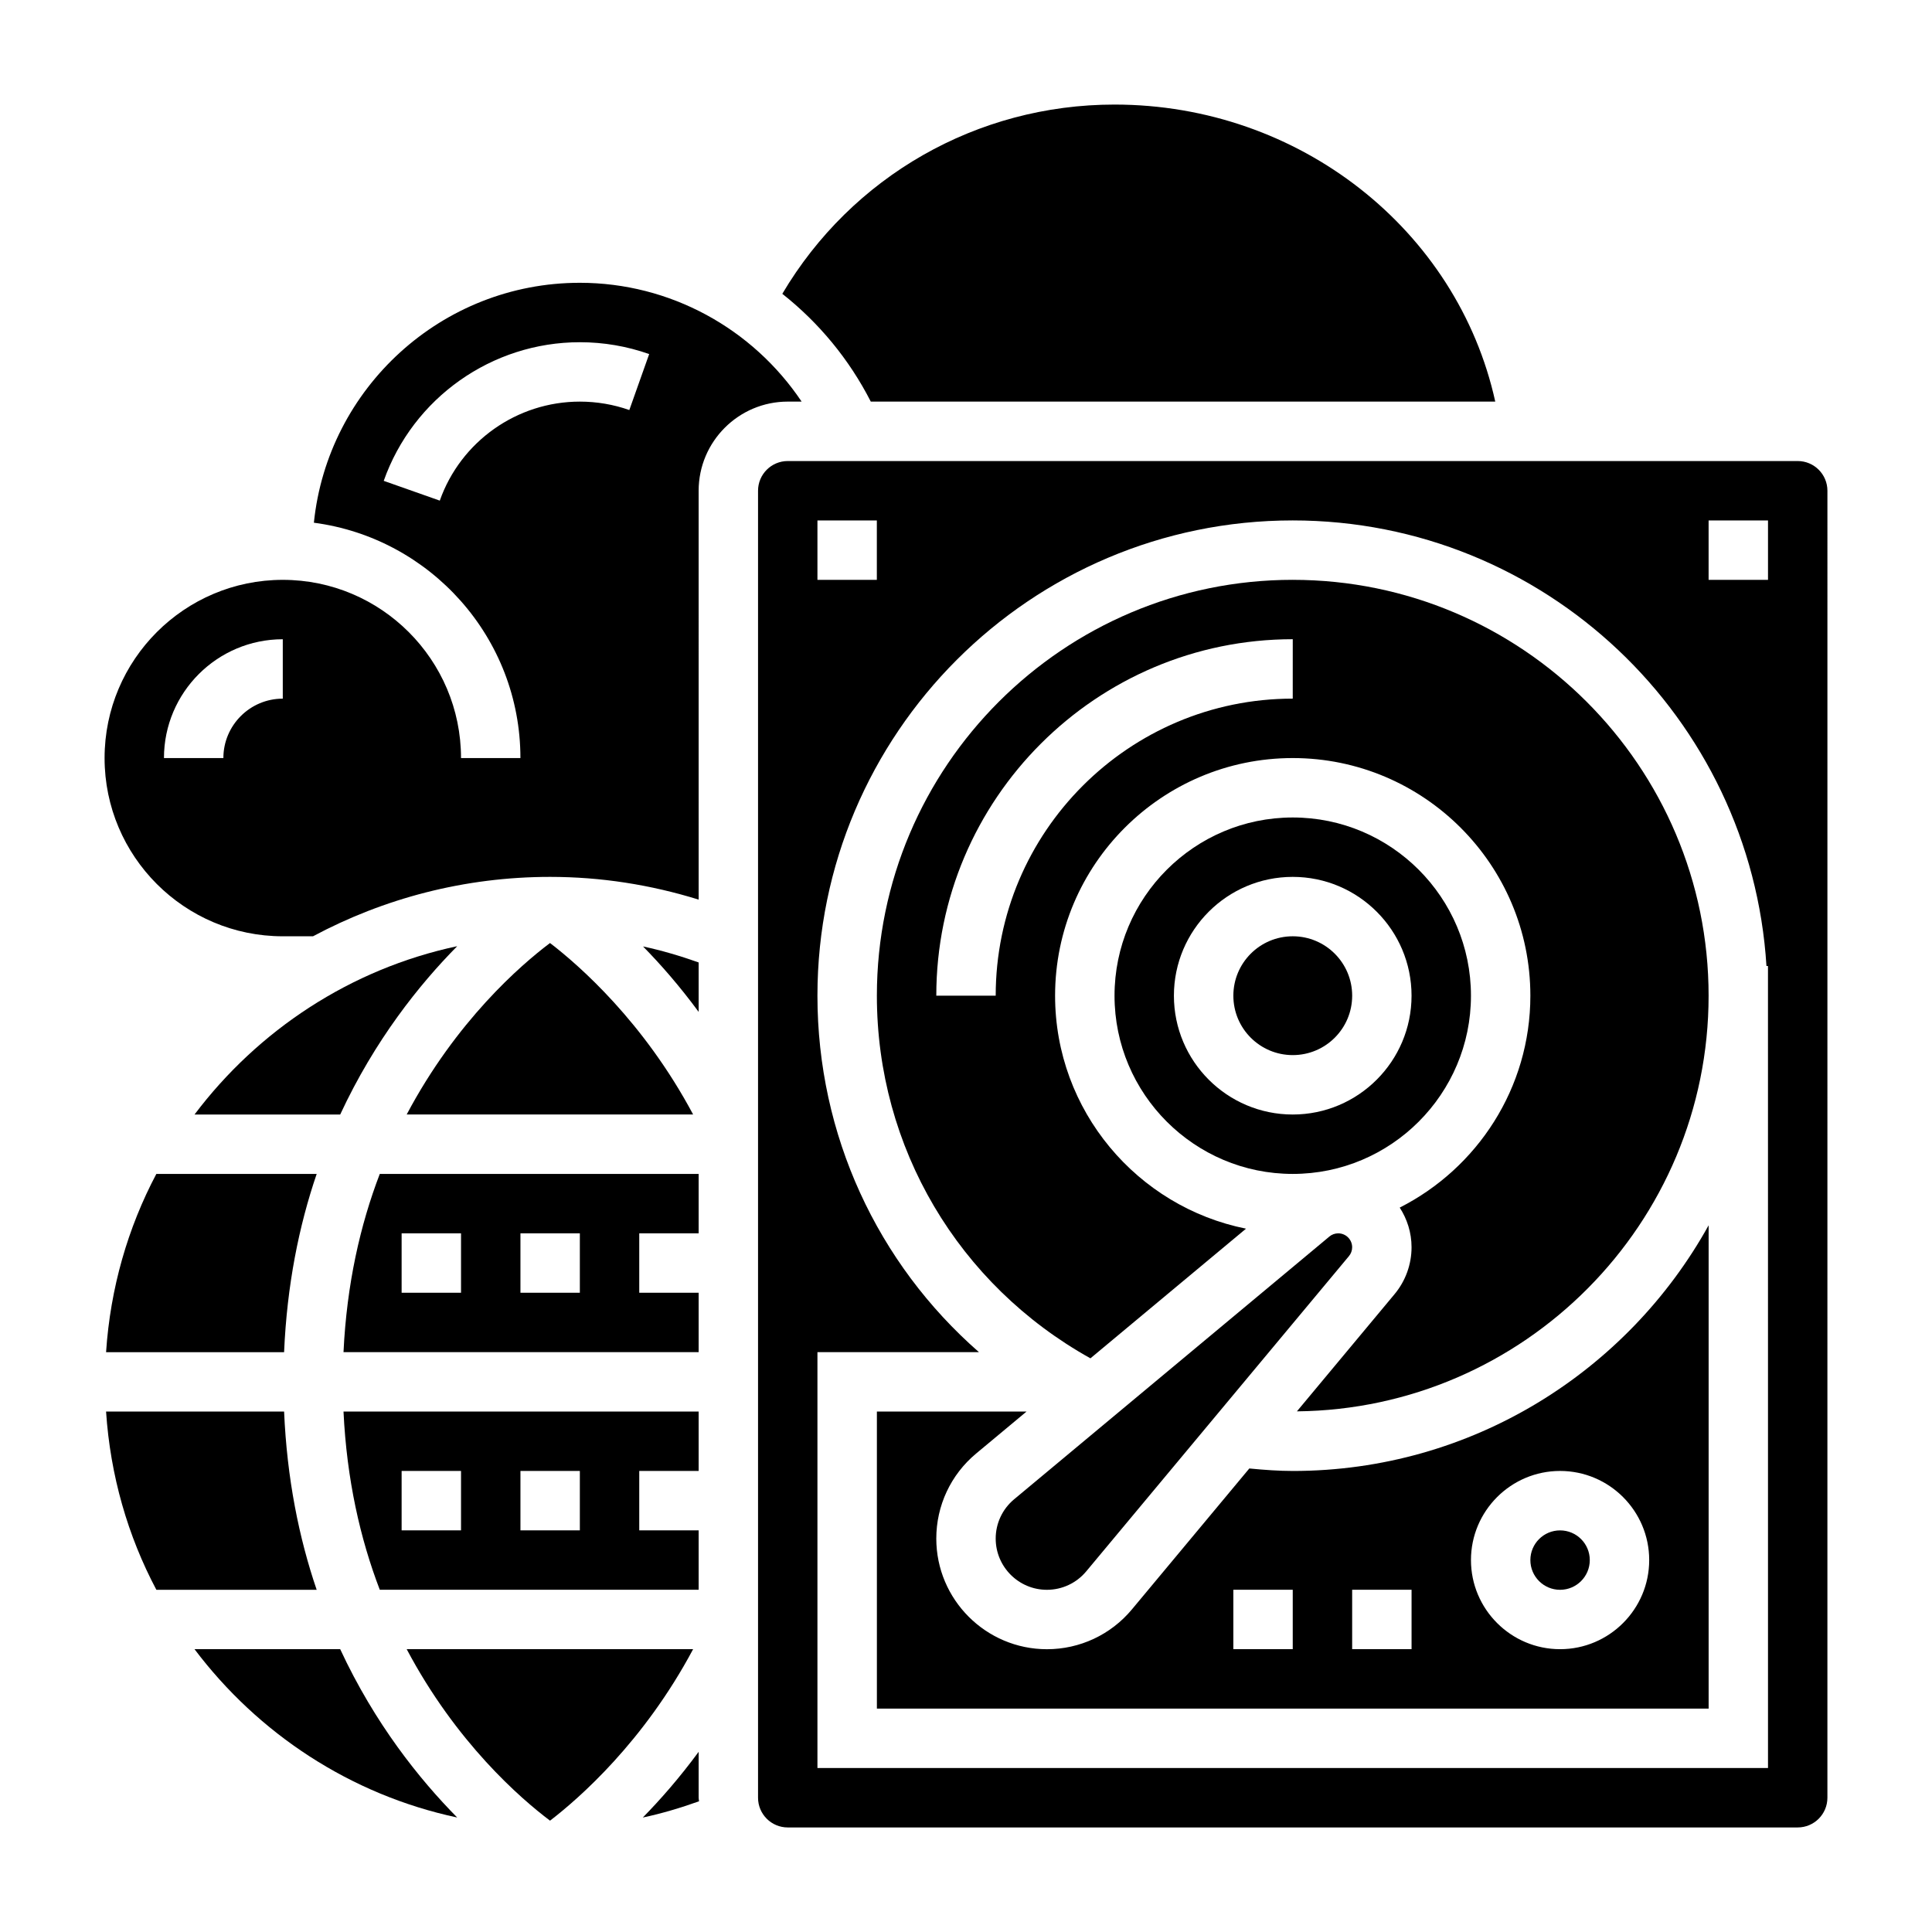
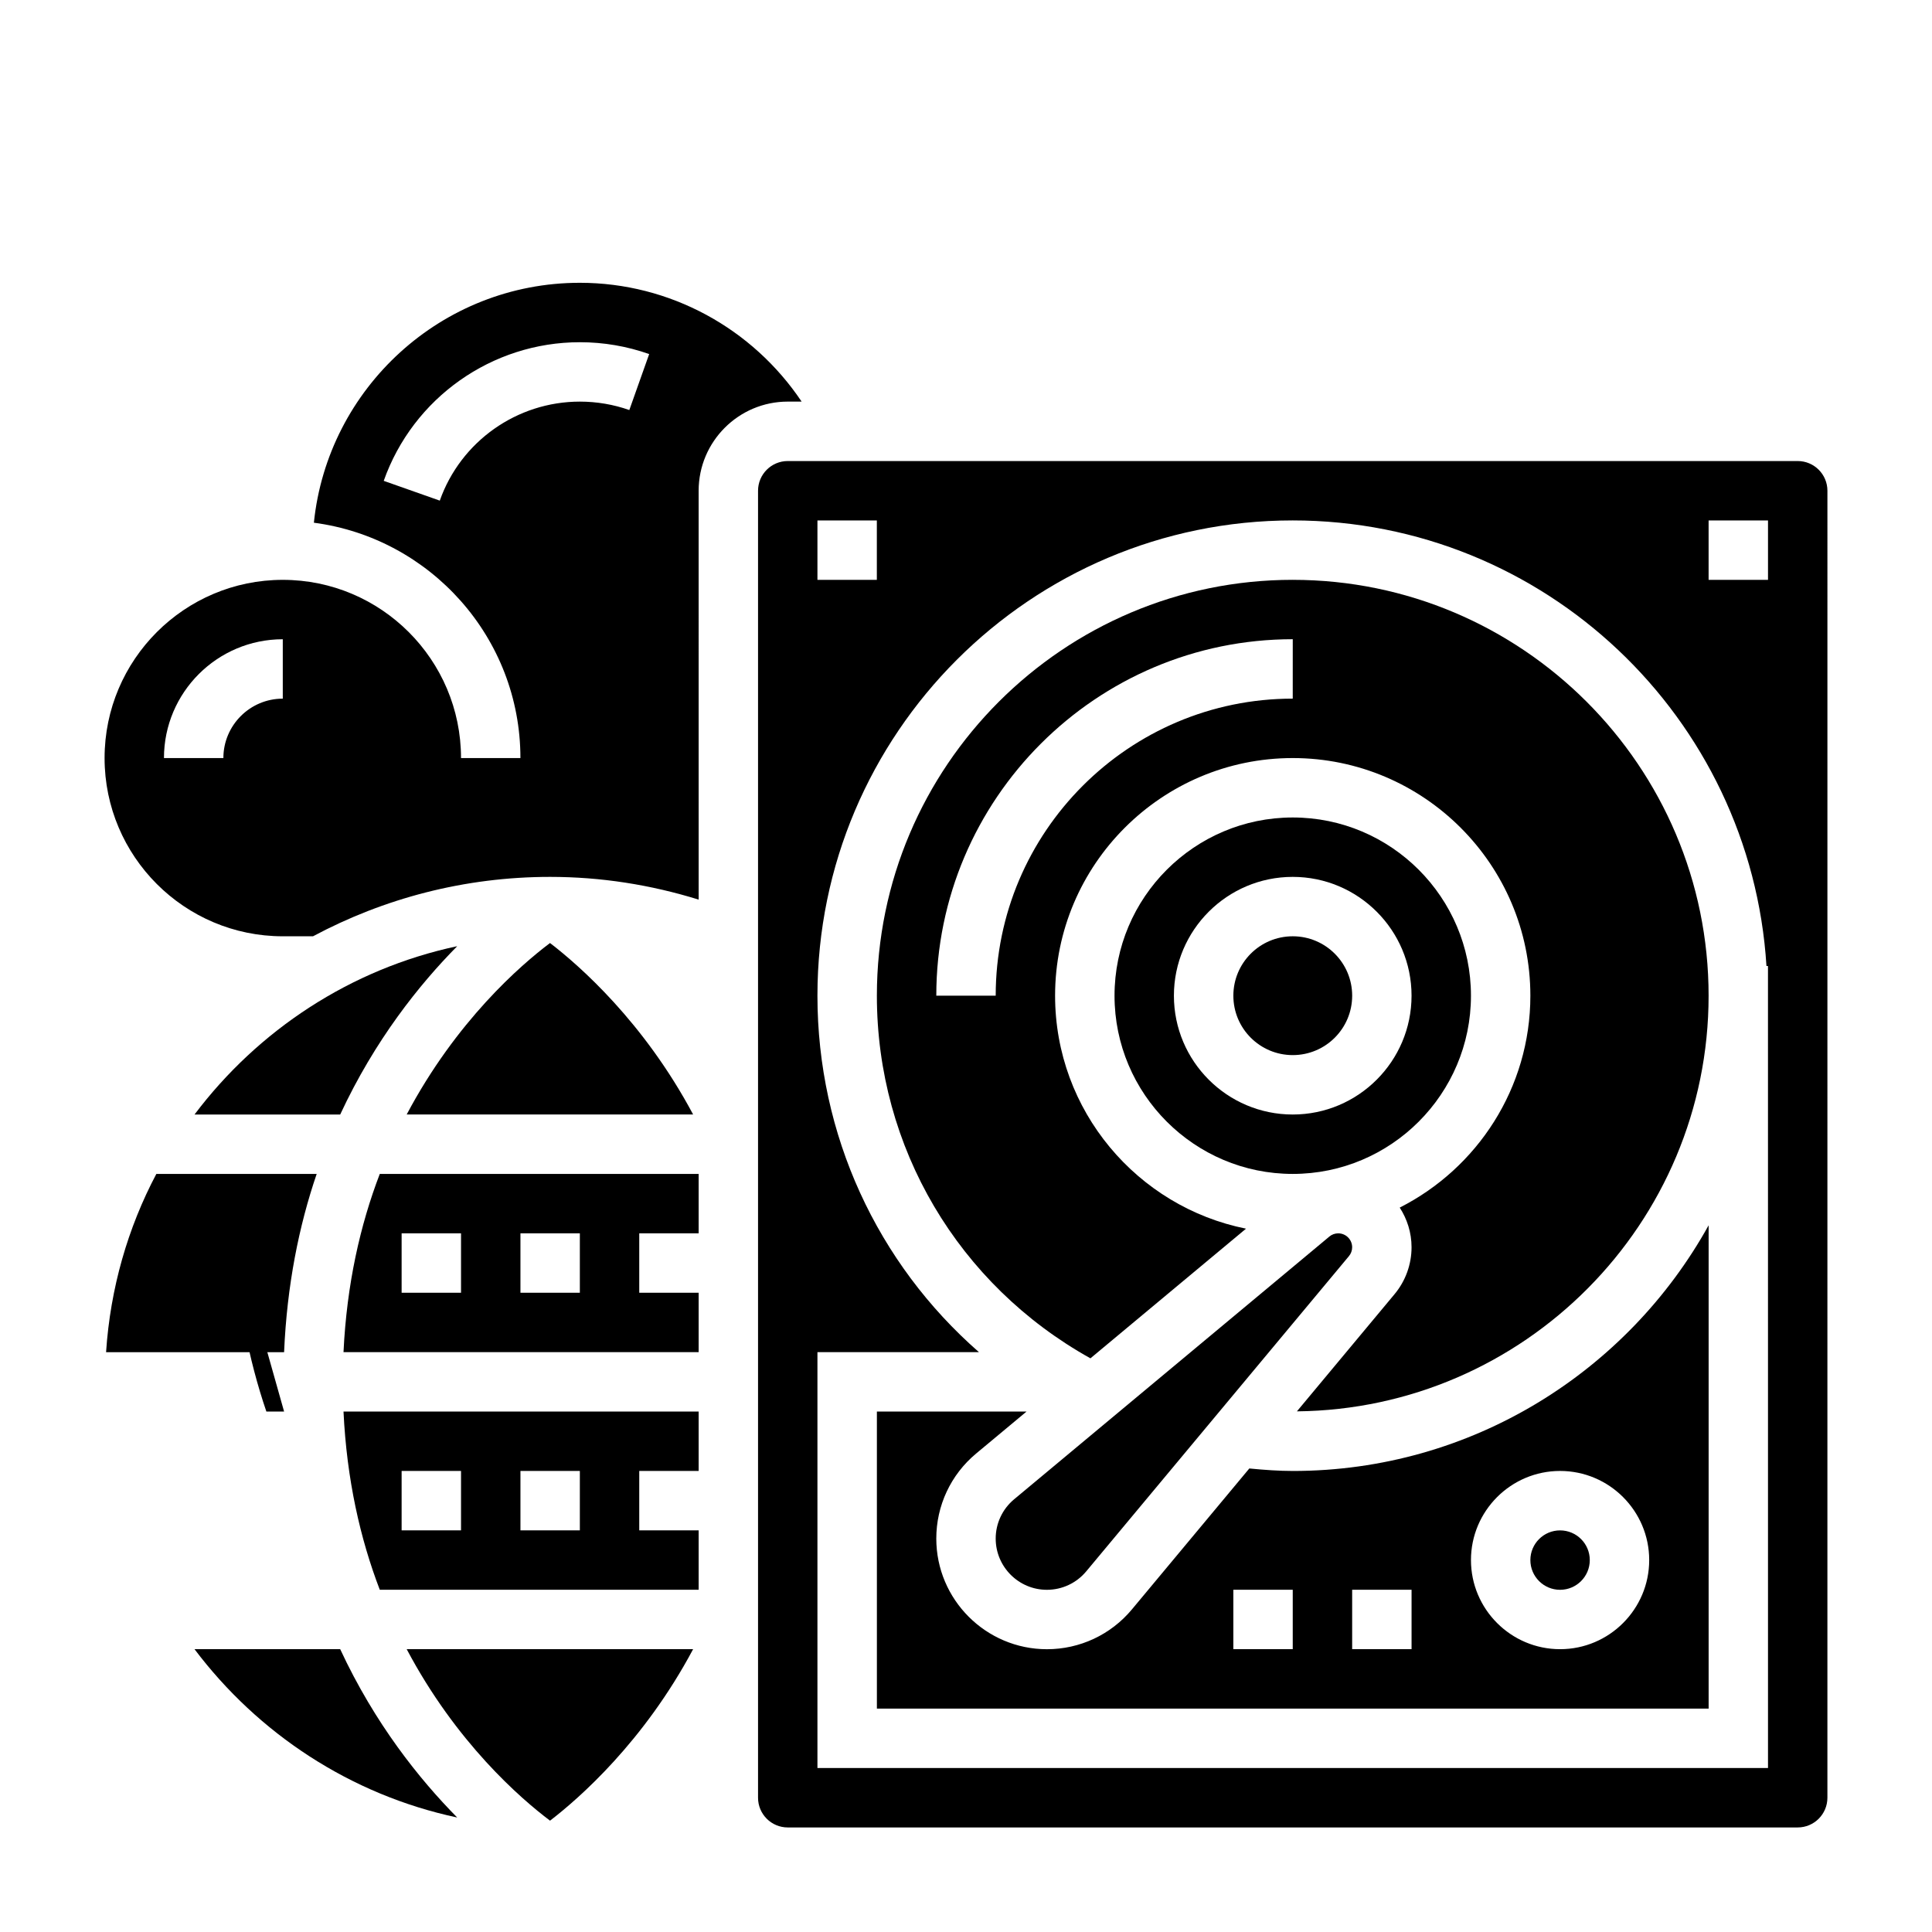
<svg xmlns="http://www.w3.org/2000/svg" fill="#000000" width="800px" height="800px" version="1.1" viewBox="144 144 512 512">
  <g>
-     <path d="m329.15 399.06c-4.848-1.723-9.754-3.172-14.738-4.242 4.668 4.754 9.715 10.516 14.738 17.344z" />
    <path d="m172.11 502.34h47.176c0.762-17.719 3.93-33.465 8.637-47.23l-42.492-0.004c-7.555 14.266-12.191 30.27-13.32 47.234z" />
    <path d="m195.55 439.36h38.605c9.195-19.766 20.988-34.465 31.008-44.609-28.293 6.027-52.777 22.27-69.613 44.609z" />
-     <path d="m329.15 608.25c-5.047 6.856-10.117 12.641-14.801 17.414 5.055-1.07 10.004-2.559 14.902-4.305-0.02-0.328-0.102-0.625-0.102-0.949z" />
    <path d="m195.55 581.05c16.84 22.34 41.32 38.582 69.613 44.609-10.02-10.148-21.812-24.844-31.008-44.609z" />
    <path d="m356.44 250.43c-13.004-19.398-34.875-31.488-58.781-31.488-36.613 0-66.824 27.914-70.477 63.582 30.836 4.055 54.734 30.449 54.734 62.371h-15.742c0-26.047-21.184-47.23-47.23-47.23-26.047 0-47.23 21.184-47.23 47.23s21.184 47.23 47.23 47.23h8.004c18.75-10.02 40.133-15.742 62.844-15.742 13.398 0 26.582 2.062 39.359 6.023l-0.004-108.36c0-13.02 10.598-23.617 23.617-23.617zm-137.5 78.719c-8.684 0-15.742 7.062-15.742 15.742l-15.746 0.004c0-17.367 14.121-31.488 31.488-31.488zm91.836-76.484c-4.188-1.477-8.605-2.234-13.113-2.234-16.656 0-31.574 10.547-37.117 26.238l-14.855-5.242c7.769-21.98 28.652-36.738 51.973-36.738 6.312 0 12.492 1.062 18.375 3.141z" />
-     <path d="m374.77 250.43h165.49c-10.012-45.453-51.852-78.719-100.9-78.719-36.488 0-69.637 19.066-88.039 50.152 9.633 7.613 17.688 17.277 23.449 28.566z" />
-     <path d="m219.29 518.08h-47.18c1.125 16.965 5.762 32.969 13.328 47.23h42.484c-4.699-13.766-7.871-29.5-8.633-47.23z" />
+     <path d="m219.29 518.08h-47.18h42.484c-4.699-13.766-7.871-29.5-8.633-47.23z" />
    <path d="m329.15 533.82v-15.742l-94.117-0.004c0.852 18.043 4.449 33.77 9.613 47.23l84.504 0.004v-15.742h-15.742v-15.742zm-62.973 15.742h-15.742v-15.742h15.742zm31.488 0h-15.742v-15.742h15.742z" />
    <path d="m289.76 393.91c-7.816 5.879-24.859 20.672-37.984 45.445h75.91c-13.059-24.508-30.172-39.496-37.926-45.445z" />
    <path d="m329.15 470.85v-15.742l-84.504-0.004c-5.164 13.461-8.762 29.191-9.613 47.23l94.117 0.004v-15.742h-15.742v-15.742zm-62.973 15.742h-15.742v-15.742h15.742zm31.488 0h-15.742v-15.742h15.742z" />
    <path d="m251.78 581.05c13.121 24.773 30.164 39.566 37.984 45.445 7.746-5.945 24.859-20.934 37.918-45.445z" />
    <path d="m620.41 266.18h-267.65c-4.344 0-7.871 3.527-7.871 7.871v346.37c0 4.344 3.527 7.871 7.871 7.871h267.65c4.344 0 7.871-3.527 7.871-7.871l0.004-346.37c0-4.348-3.527-7.871-7.875-7.871zm-259.78 15.742h15.742v15.742h-15.742zm251.91 330.62h-251.91v-110.21h42.801c-26.914-23.547-42.801-57.562-42.801-94.465 0-69.445 56.504-125.95 125.95-125.95 66.793 0 121.46 52.301 125.55 118.08h0.402zm0-314.88h-15.742v-15.742h15.742z" />
    <path d="m486.59 297.66c-60.773 0-110.21 49.438-110.21 110.21 0 40.25 21.578 76.586 56.594 96.102l41.234-34.363c-28.816-5.769-50.598-31.258-50.598-61.738 0-34.723 28.254-62.977 62.977-62.977s62.977 28.254 62.977 62.977c0 24.52-14.113 45.762-34.621 56.152 1.961 3.035 3.133 6.633 3.133 10.516 0 4.543-1.605 8.965-4.519 12.445l-25.859 31.039c60.254-0.598 109.1-49.758 109.1-110.15 0-60.773-49.438-110.21-110.21-110.21zm0 31.484c-43.406 0-78.719 35.312-78.719 78.719h-15.742c0-52.09 42.375-94.465 94.465-94.465z" />
    <path d="m407.87 551.74c0 7.488 6.086 13.574 13.57 13.574 4.039 0 7.84-1.785 10.422-4.887l69.613-83.531c0.559-0.664 0.859-1.496 0.859-2.356 0-2.039-1.652-3.691-3.691-3.691-0.859 0-1.691 0.301-2.348 0.844l-0.008 0.016-83.531 69.613c-3.102 2.578-4.887 6.391-4.887 10.418z" />
    <path d="m502.34 407.87c0 8.695-7.051 15.742-15.746 15.742-8.695 0-15.742-7.047-15.742-15.742 0-8.695 7.047-15.746 15.742-15.746 8.695 0 15.746 7.051 15.746 15.746" />
    <path d="m533.82 407.87c0-26.047-21.184-47.23-47.23-47.23s-47.23 21.184-47.23 47.23 21.184 47.23 47.23 47.23 47.23-21.184 47.23-47.23zm-47.234 31.488c-17.367 0-31.488-14.121-31.488-31.488 0-17.367 14.121-31.488 31.488-31.488 17.367 0 31.488 14.121 31.488 31.488 0 17.363-14.121 31.488-31.488 31.488z" />
    <path d="m486.59 533.82c-3.59 0-7.414-0.262-11.508-0.66l-31.117 37.352c-5.59 6.707-13.801 10.547-22.523 10.547-16.168-0.008-29.316-13.152-29.316-29.324 0-8.723 3.84-16.934 10.547-22.523l13.371-11.137h-39.66v78.719h220.42v-128.08c-21.5 38.777-62.82 65.109-110.21 65.109zm0 47.23h-15.742v-15.742h15.742zm31.488 0h-15.742v-15.742h15.742zm39.359 0c-13.02 0-23.617-10.598-23.617-23.617s10.598-23.617 23.617-23.617 23.617 10.598 23.617 23.617c0 13.023-10.594 23.617-23.617 23.617z" />
    <path d="m565.31 557.44c0 4.348-3.527 7.875-7.875 7.875s-7.871-3.527-7.871-7.875 3.523-7.871 7.871-7.871 7.875 3.523 7.875 7.871" />
  </g>
</svg>